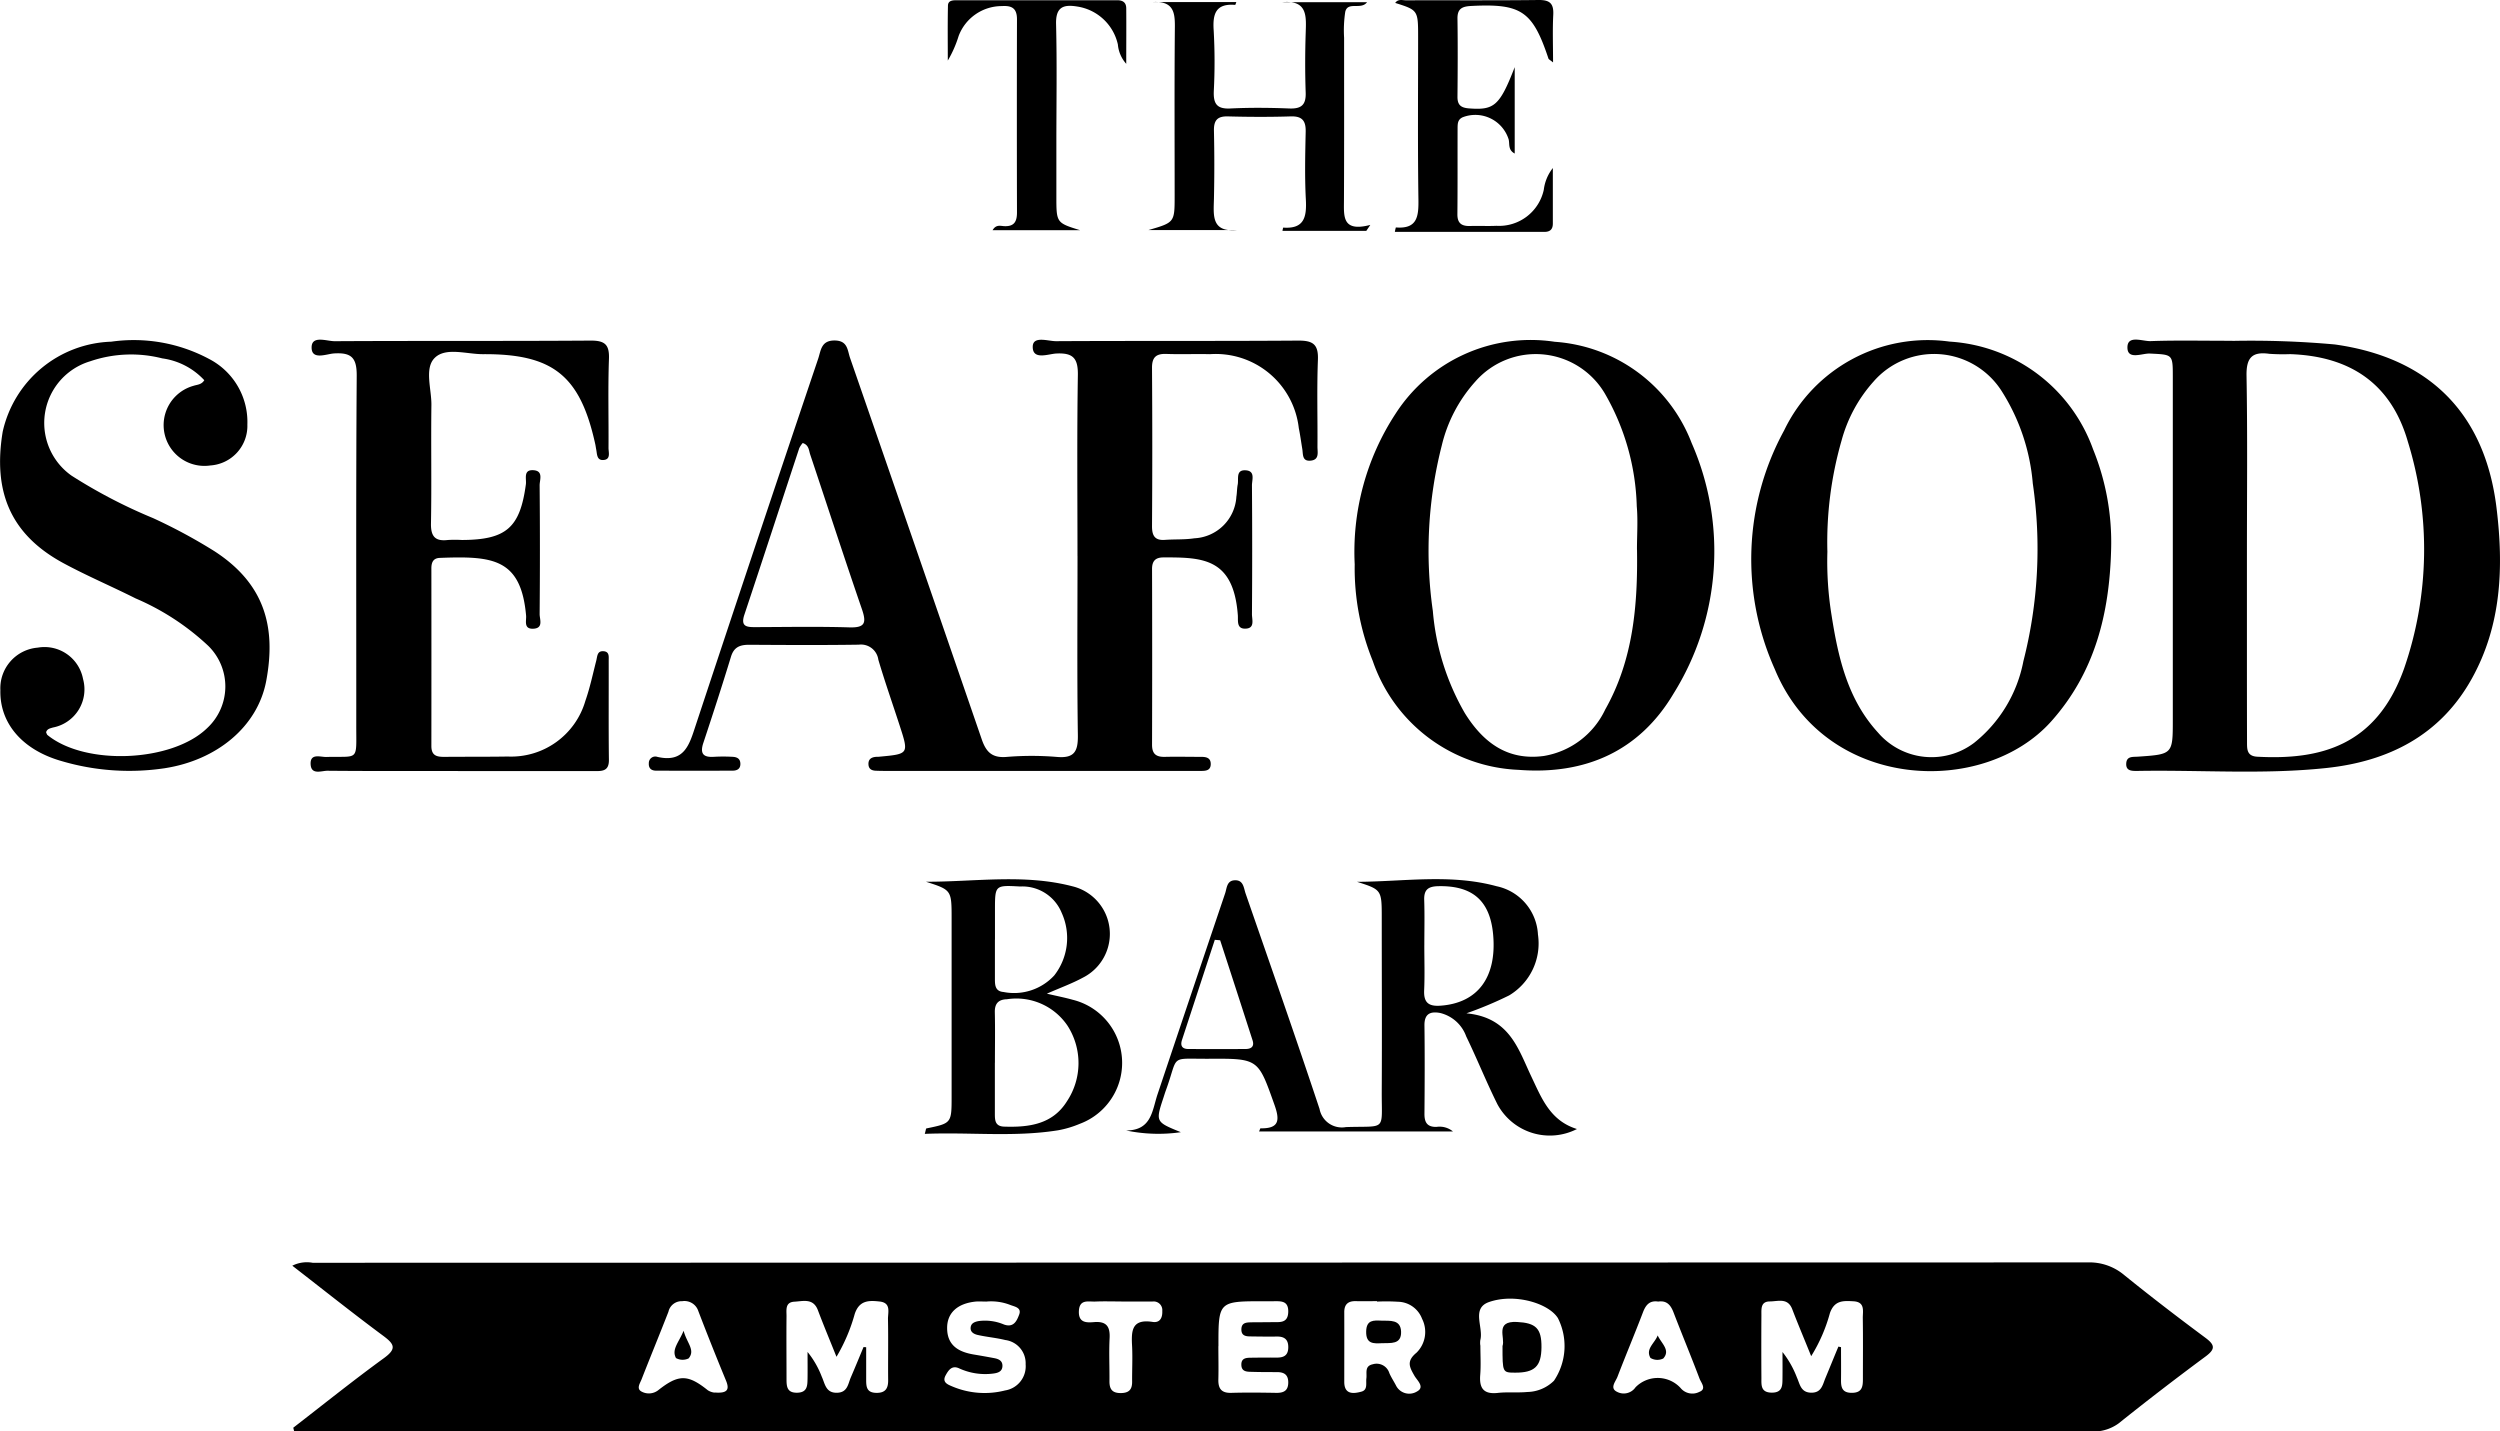
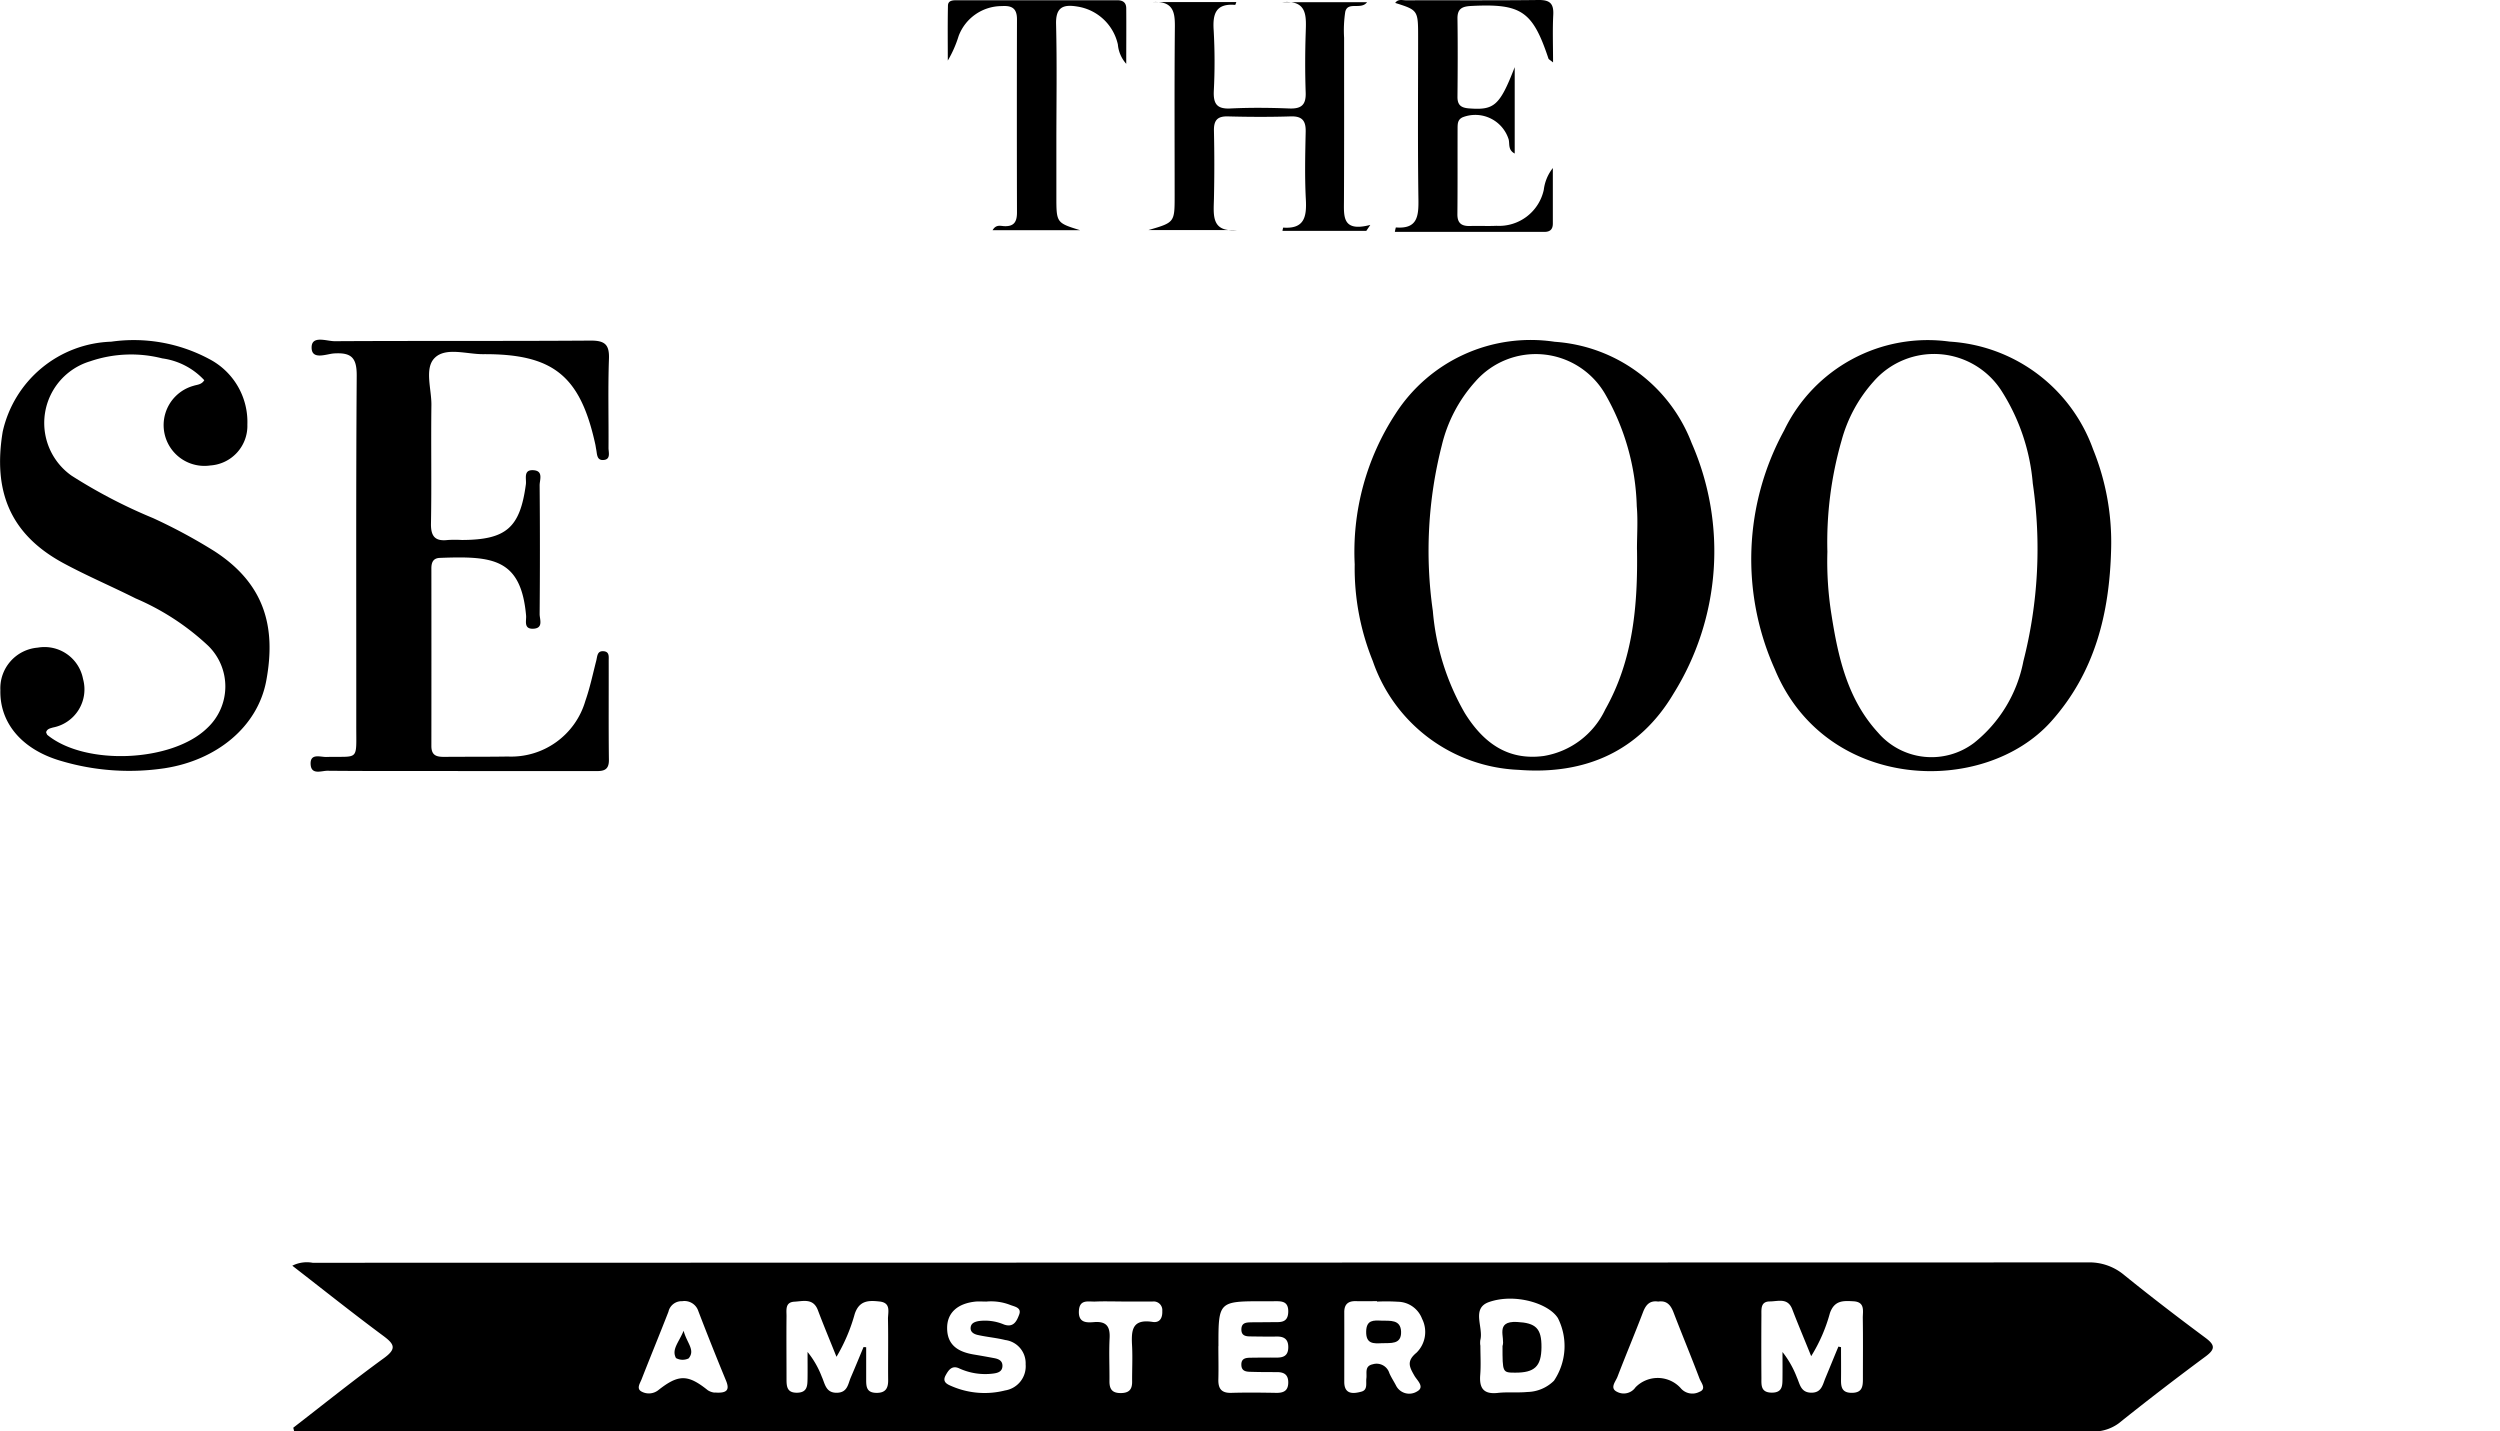
<svg xmlns="http://www.w3.org/2000/svg" id="Group_1064" data-name="Group 1064" width="144.907" height="82.965" viewBox="0 0 144.907 82.965">
  <defs>
    <clipPath id="clip-path">
      <rect id="Rectangle_1617" data-name="Rectangle 1617" width="144.907" height="82.965" fill="#000" />
    </clipPath>
  </defs>
  <g id="Group_1063" data-name="Group 1063" clip-path="url(#clip-path)">
    <path id="Path_4639" data-name="Path 4639" d="M84.019,372.17c1.745-1.348,3.464-2.731,5.247-4.027.739-.537.63-.8-.027-1.289-1.769-1.311-3.491-2.685-5.28-4.071a1.869,1.869,0,0,1,1.178-.17l102.894-.021a3.124,3.124,0,0,1,2.109.732c1.541,1.248,3.116,2.454,4.708,3.637.564.419.584.66,0,1.09q-2.553,1.889-5.034,3.874a2.489,2.489,0,0,1-1.7.459q-14.324-.008-28.649,0h-75.4l-.05-.21m33.048-4.677.159.012v1.91c0,.406.046.723.581.734s.7-.256.693-.742c-.011-1.177.013-2.354-.01-3.53-.008-.393.2-.948-.487-1.023-.619-.068-1.172-.077-1.439.716a10.164,10.164,0,0,1-1.059,2.489c-.388-.968-.749-1.828-1.077-2.7-.269-.715-.858-.521-1.365-.494-.552.03-.45.5-.454.845-.012,1.21,0,2.421,0,3.631,0,.431.019.812.619.8s.592-.424.6-.834c.007-.51,0-1.02,0-1.53a5.252,5.252,0,0,1,.826,1.44c.186.4.224.946.888.926.609-.018.63-.512.795-.893.252-.584.493-1.174.738-1.761m56.5-.022.156.033c0,.621.008,1.243,0,1.864-.007.447.046.788.635.783s.634-.362.633-.8c0-1.176.012-2.352-.006-3.528-.006-.4.152-.939-.541-.978-.582-.033-1.1-.066-1.364.681a9.359,9.359,0,0,1-1.087,2.5c-.4-.994-.766-1.856-1.1-2.728-.261-.673-.823-.446-1.292-.444-.553,0-.49.451-.493.812q-.012,1.815,0,3.629c0,.4-.044.83.576.845.676.016.641-.444.646-.887.006-.489,0-.978,0-1.468a5.573,5.573,0,0,1,.837,1.48c.172.377.215.865.82.878s.669-.455.831-.847c.254-.609.5-1.22.755-1.83m-26.742-2.605v-.024c-.4,0-.807.011-1.21,0-.454-.016-.694.167-.692.643.005,1.345,0,2.689,0,4.034,0,.736.514.7.989.57.386-.1.255-.489.293-.773.041-.308-.12-.711.37-.815a.773.773,0,0,1,.962.513c.106.246.257.472.381.71a.856.856,0,0,0,1.219.355c.478-.256.009-.641-.145-.91-.286-.5-.482-.846.119-1.339a1.686,1.686,0,0,0,.321-1.967,1.524,1.524,0,0,0-1.4-.986,10.911,10.911,0,0,0-1.208-.008m5.989,2.539c0,.571.037,1.145-.009,1.713-.062.775.2,1.131,1.023,1.04.565-.063,1.143,0,1.711-.054a2.253,2.253,0,0,0,1.541-.653,3.6,3.6,0,0,0,.229-3.626c-.542-.87-2.517-1.456-4-.932-1.039.369-.3,1.469-.5,2.211a1.184,1.184,0,0,0,0,.3m-15.182.04c0,.637.016,1.274,0,1.911-.018.533.157.815.743.8.871-.026,1.743-.015,2.614,0,.441.006.7-.131.694-.626-.009-.446-.263-.575-.649-.577-.5,0-1.006,0-1.508-.016-.275-.006-.555-.025-.562-.408s.269-.407.549-.41c.5-.006,1.006-.011,1.508-.007.386,0,.646-.113.662-.56.017-.476-.208-.667-.665-.66-.5.008-1.006,0-1.508-.007-.282,0-.552-.031-.544-.417s.294-.394.566-.4c.4-.01.8,0,1.207-.011s.923.1.943-.587-.453-.623-.9-.624h-.5c-2.648,0-2.648,0-2.646,2.607m-13.471-2.588c-.2,0-.4-.017-.6,0-1.056.106-1.658.656-1.655,1.534,0,1.011.664,1.385,1.54,1.534q.6.1,1.188.211c.244.045.471.141.478.427.008.352-.267.435-.543.467a3.612,3.612,0,0,1-1.962-.3c-.427-.2-.624.107-.786.4-.225.409.121.535.391.649a4.8,4.8,0,0,0,3.053.229,1.417,1.417,0,0,0,1.192-1.516,1.357,1.357,0,0,0-1.184-1.407c-.519-.129-1.058-.173-1.581-.29-.222-.049-.469-.167-.418-.469.039-.23.253-.3.452-.338a2.807,2.807,0,0,1,1.479.2c.564.2.745-.228.877-.576.157-.416-.279-.462-.533-.566a3.047,3.047,0,0,0-1.383-.188m-15.736,5.269c.752.061.876-.169.655-.7q-.826-2-1.6-4.019a.844.844,0,0,0-.933-.573.783.783,0,0,0-.8.613c-.511,1.312-1.048,2.613-1.56,3.924-.089.228-.319.543.016.708a.883.883,0,0,0,.952-.085c1.176-.931,1.717-.927,2.872,0a.915.915,0,0,0,.391.14m54.7-5.278c-.491-.075-.718.186-.883.619-.478,1.254-1,2.491-1.48,3.743-.106.277-.464.655-.026.868a.828.828,0,0,0,1.072-.26,1.8,1.8,0,0,1,2.61.036.883.883,0,0,0,1.091.228c.438-.167.1-.531.011-.767-.486-1.286-1.015-2.556-1.508-3.84-.163-.425-.392-.7-.886-.627m-31.122,0v-.006c-.5,0-1.005-.017-1.506.005-.4.018-.921-.157-.953.553-.03.679.433.676.872.639.711-.06.945.241.909.929-.044.834,0,1.673-.009,2.51,0,.451.166.673.647.673s.671-.2.667-.661c-.006-.669.03-1.34,0-2.008-.044-.862-.083-1.653,1.185-1.455.422.066.581-.233.563-.636a.5.5,0,0,0-.563-.546h-1.808" transform="translate(-67.016 -289.419)" fill="#000" />
-     <path id="Path_4640" data-name="Path 4640" d="M211.2,110.125c0-3.5-.034-6.994.022-10.489.016-.98-.281-1.3-1.251-1.251-.465.024-1.372.4-1.365-.392.005-.652.882-.321,1.354-.323,4.673-.027,9.347,0,14.02-.034.868-.007,1.192.211,1.156,1.12-.066,1.679-.013,3.362-.026,5.043,0,.308.119.738-.382.794-.527.059-.443-.378-.5-.69-.067-.4-.119-.8-.2-1.193a4.845,4.845,0,0,0-5.15-4.287c-.84-.02-1.682.017-2.521-.014-.6-.021-.841.19-.837.812q.031,4.589,0,9.179c0,.541.161.829.745.787s1.148-.006,1.709-.092a2.563,2.563,0,0,0,2.436-2.413c.04-.231.031-.472.077-.7.065-.324-.125-.86.456-.828s.368.557.37.877q.027,3.732,0,7.464c0,.321.191.844-.409.837-.493,0-.387-.48-.41-.782-.249-3.309-2.031-3.353-4.312-3.346-.456,0-.661.2-.66.673q.015,5.094,0,10.187c0,.531.236.709.733.7.706-.017,1.412,0,2.118,0,.281,0,.558.048.551.427s-.309.387-.577.388c-1.546,0-3.093,0-4.64,0H200.292c-.269,0-.538,0-.807-.013-.216-.014-.386-.1-.4-.359-.018-.3.158-.418.426-.443.067-.006.135,0,.2-.009,1.714-.158,1.716-.159,1.188-1.789-.414-1.278-.862-2.547-1.242-3.835a1.015,1.015,0,0,0-1.132-.87c-2.118.032-4.236.02-6.354.006-.529,0-.882.125-1.055.691-.51,1.671-1.05,3.333-1.6,4.99-.218.653.012.86.646.811a9.388,9.388,0,0,1,1.008,0c.252.008.475.076.49.385s-.183.419-.446.42q-2.219.008-4.438,0c-.27,0-.444-.13-.422-.438a.375.375,0,0,1,.5-.36c1.581.362,1.855-.734,2.228-1.863q3.512-10.621,7.089-21.22c.161-.479.167-1.065.966-1.053.753.012.728.567.881,1.01q3.827,11.047,7.63,22.1c.257.751.606,1.094,1.438,1.028a17.614,17.614,0,0,1,2.922,0c1.015.089,1.228-.325,1.214-1.263-.051-3.462-.02-6.926-.02-10.389m-15.93-6.542a1.363,1.363,0,0,0-.2.3c-1.062,3.217-2.109,6.438-3.181,9.652-.232.7.151.72.649.718,1.813-.006,3.627-.04,5.438.015.908.027,1-.257.729-1.05-1.026-2.981-2-5.981-3-8.971-.08-.238-.071-.552-.439-.667" transform="translate(-148.746 -77.894)" fill="#000" />
-     <path id="Path_4641" data-name="Path 4641" d="M616.84,97.641a53.891,53.891,0,0,1,5.943.207c5.477.768,8.7,3.994,9.37,9.469.419,3.43.293,6.8-1.432,9.9-1.82,3.276-4.812,4.791-8.405,5.178-3.65.394-7.322.107-10.984.172-.3,0-.663.017-.642-.427s.387-.377.685-.4c2.015-.138,2.015-.139,2.015-2.145V99.729c0-1.328-.006-1.287-1.323-1.354-.455-.023-1.324.4-1.307-.376.016-.709.877-.328,1.346-.345,1.477-.053,2.957-.019,4.734-.019m.846,12.4v6.247q0,2.317.006,4.634c0,.413,0,.8.606.828,3.6.191,6.883-.6,8.49-5.089a21.132,21.132,0,0,0,.224-13.18c-.962-3.344-3.326-4.948-6.82-5.066a11.682,11.682,0,0,1-1.208-.019c-1-.14-1.339.227-1.321,1.268.061,3.458.023,6.918.023,10.377" transform="translate(-487.448 -77.882)" fill="#000" />
    <path id="Path_4642" data-name="Path 4642" d="M389.08,110.8a14.616,14.616,0,0,1,2.362-8.737,9.313,9.313,0,0,1,9.233-4.178,9.168,9.168,0,0,1,7.936,5.872,15.6,15.6,0,0,1-1.05,14.519c-1.984,3.346-5.124,4.722-8.978,4.421a9.342,9.342,0,0,1-8.456-6.31,14.3,14.3,0,0,1-1.048-5.586m16.361-.873c0-.84.062-1.685-.012-2.519a13.765,13.765,0,0,0-1.85-6.526,4.649,4.649,0,0,0-7.5-.7,8.456,8.456,0,0,0-1.951,3.71,24.669,24.669,0,0,0-.518,9.6,14.172,14.172,0,0,0,1.854,5.916c1.049,1.685,2.457,2.768,4.574,2.484A4.8,4.8,0,0,0,403.6,119.2c1.626-2.878,1.891-6.053,1.843-9.271" transform="translate(-310.557 -78.074)" fill="#000" />
    <path id="Path_4643" data-name="Path 4643" d="M523.872,109.972c-.094,3.687-.932,7.111-3.469,9.954-3.907,4.377-13.09,4.094-16.029-3.033a15.567,15.567,0,0,1,.544-13.826,9.235,9.235,0,0,1,9.588-5.151,9.449,9.449,0,0,1,8.32,6.24,14.312,14.312,0,0,1,1.046,5.816m-16.446.139a19.523,19.523,0,0,0,.238,3.639c.388,2.474.929,4.9,2.7,6.832a4.087,4.087,0,0,0,5.564.594,7.967,7.967,0,0,0,2.859-4.735,26.282,26.282,0,0,0,.545-10.305,11.792,11.792,0,0,0-1.775-5.306,4.646,4.646,0,0,0-7.453-.6,8.4,8.4,0,0,0-1.857,3.425,21.314,21.314,0,0,0-.82,6.456" transform="translate(-401.506 -78.116)" fill="#000" />
    <path id="Path_4644" data-name="Path 4644" d="M97.75,122.553c-2.522,0-5.044.011-7.566-.013-.343,0-.933.259-.97-.368-.039-.668.57-.422.91-.431,1.915-.054,1.733.288,1.735-1.821.006-6.759-.021-13.519.026-20.277.007-1.045-.307-1.354-1.314-1.292-.435.027-1.316.416-1.3-.362.013-.7.874-.345,1.338-.347,4.943-.029,9.886,0,14.83-.035.846-.006,1.1.243,1.066,1.079-.061,1.713-.012,3.429-.025,5.144,0,.266.15.689-.328.7-.357.006-.333-.356-.385-.61-.02-.1-.031-.2-.053-.3-.871-3.973-2.436-5.249-6.5-5.226-.96.006-2.173-.425-2.814.222-.6.6-.175,1.8-.186,2.727-.03,2.286.018,4.574-.025,6.86-.014.761.245,1.051.987.961a6.976,6.976,0,0,1,.806,0c2.576-.01,3.371-.711,3.709-3.23.042-.311-.168-.861.446-.814.586.044.348.568.351.879q.032,3.732,0,7.465c0,.3.24.826-.384.844-.551.016-.379-.463-.4-.75-.292-3.333-1.941-3.472-5-3.356-.392.015-.492.267-.491.615q.005,5.145,0,10.29c0,.591.351.632.793.628,1.21-.011,2.421,0,3.632-.02a4.479,4.479,0,0,0,4.5-3.224c.266-.758.431-1.552.632-2.332.066-.256.047-.584.437-.546.336.032.283.328.284.55.006,1.917-.012,3.834.012,5.75.008.679-.42.646-.871.646H97.75" transform="translate(-71.209 -77.865)" fill="#000" />
    <path id="Path_4645" data-name="Path 4645" d="M11.841,100.151a4.063,4.063,0,0,0-2.435-1.265,7.327,7.327,0,0,0-4.178.168,3.734,3.734,0,0,0-1.086,6.626,30.129,30.129,0,0,0,4.732,2.465,31.224,31.224,0,0,1,3.547,1.912c2.894,1.871,3.6,4.362,3.012,7.513-.5,2.682-2.884,4.608-5.889,5.072a13.865,13.865,0,0,1-5.99-.419c-2.273-.651-3.577-2.2-3.532-4.1a2.361,2.361,0,0,1,2.164-2.471,2.273,2.273,0,0,1,2.627,1.816,2.251,2.251,0,0,1-1.747,2.814c-.159.05-.333.073-.394.275.024.049.039.127.086.165,2.2,1.786,7.211,1.567,9.243-.4a3.293,3.293,0,0,0,.059-4.785,14.439,14.439,0,0,0-4.2-2.739c-1.381-.694-2.807-1.3-4.166-2.033-3.138-1.69-4.1-4.212-3.538-7.628a6.666,6.666,0,0,1,6.292-5.219,9.254,9.254,0,0,1,5.669,1,4.109,4.109,0,0,1,2.221,3.8,2.3,2.3,0,0,1-2.142,2.374,2.364,2.364,0,0,1-.984-4.615c.212-.072.471-.059.632-.331" transform="translate(0 -78.113)" fill="#000" />
-     <path id="Path_4646" data-name="Path 4646" d="M336.851,252.669c2.7-.011,5.414-.473,8.076.255a3.02,3.02,0,0,1,2.4,2.8,3.511,3.511,0,0,1-1.671,3.529,21.927,21.927,0,0,1-2.475,1.038c2.513.239,3.006,2.077,3.766,3.672.59,1.238,1.081,2.552,2.641,3.034a3.449,3.449,0,0,1-4.61-1.434c-.644-1.292-1.18-2.637-1.81-3.936a2.137,2.137,0,0,0-1.52-1.358c-.552-.1-.906.042-.9.716.022,1.715.015,3.43,0,5.145,0,.5.174.756.7.744a1.209,1.209,0,0,1,.952.265H331.163c.039-.086.063-.183.086-.182,1.1.019,1.12-.486.8-1.379-.943-2.646-.911-2.67-3.774-2.653-2.373.015-1.743-.279-2.519,1.843-.046.126-.085.255-.127.383-.473,1.432-.473,1.432,1,2.03a9.15,9.15,0,0,1-3.176-.1c1.487,0,1.511-1.159,1.823-2.092q1.952-5.832,3.921-11.659c.1-.3.091-.724.543-.75.522-.03.529.44.641.765,1.441,4.159,2.9,8.314,4.287,12.49a1.315,1.315,0,0,0,1.529,1.05c2.393-.079,2.063.293,2.076-2.112.018-3.329,0-6.659,0-9.988,0-1.657,0-1.657-1.433-2.117m3.9,3.677c0,.871.03,1.743-.009,2.612-.032.715.257.941.952.891,2.147-.155,3.262-1.633,3.048-4.1-.173-1.98-1.189-2.863-3.164-2.827-.6.011-.854.194-.833.808.029.87.007,1.742.007,2.613m-11.837-.286-.308-.026q-.952,2.9-1.9,5.8c-.111.337.006.527.362.529q1.659.01,3.319,0c.326,0,.524-.139.409-.5q-.934-2.9-1.879-5.8" transform="translate(-258.183 -201.556)" fill="#000" />
-     <path id="Path_4647" data-name="Path 4647" d="M265.709,252.683c2.826.007,5.674-.466,8.474.262a2.839,2.839,0,0,1,.61,5.3c-.612.333-1.275.572-2.083.926.593.138,1.054.228,1.5.354a3.768,3.768,0,0,1,.407,7.19,5.947,5.947,0,0,1-1.251.374c-2.558.411-5.124.1-7.732.208.06-.212.066-.31.092-.315,1.463-.3,1.463-.3,1.463-1.866v-10.28c0-1.673,0-1.673-1.485-2.153m3.992,10.491V266.1c0,.384-.005.759.537.777,1.432.048,2.806-.128,3.639-1.465a4,4,0,0,0,.03-4.392,3.578,3.578,0,0,0-3.508-1.526c-.493.014-.714.251-.7.761.022.974.006,1.948.005,2.922m0-7.148v2.319c0,.357.035.69.5.726a3.16,3.16,0,0,0,2.941-.962,3.524,3.524,0,0,0,.427-3.631,2.461,2.461,0,0,0-2.407-1.522c-1.456-.079-1.456-.082-1.458,1.356v1.714" transform="translate(-212.031 -201.575)" fill="#000" />
    <path id="Path_4648" data-name="Path 4648" d="M342.47,13.829h-4.862a1.472,1.472,0,0,1,.04-.191c1.226.091,1.369-.621,1.315-1.624-.07-1.308-.038-2.622-.01-3.933.014-.64-.206-.91-.875-.888-1.209.038-2.422.033-3.631,0-.622-.016-.824.235-.811.834q.042,1.966,0,3.934c-.022.956-.17,1.954,1.329,1.821h-5.129c1.521-.441,1.522-.441,1.522-1.989,0-3.161-.017-6.322.01-9.483.008-.938.09-1.837-1.3-1.743h4.866c-.026.063-.052.165-.069.163-1.108-.092-1.311.5-1.245,1.469a32.637,32.637,0,0,1,.007,3.529c-.029.723.17,1.044.954,1.006,1.141-.056,2.287-.045,3.429,0,.7.026.967-.216.943-.922-.039-1.142-.037-2.287,0-3.429.03-.973.131-1.942-1.348-1.811h4.906c-.346.473-1.126-.07-1.266.567a7.164,7.164,0,0,0-.065,1.5c0,3.127.007,6.255-.008,9.382,0,.926-.142,1.9,1.528,1.461l-.231.342" transform="translate(-263.272 -0.446)" fill="#000" />
    <path id="Path_4649" data-name="Path 4649" d="M400.674.168c.17-.246.425-.148.634-.149C403.864.01,406.42.032,408.975,0c.663-.008.892.206.858.863-.045.882-.011,1.767-.011,2.756-.176-.146-.25-.176-.267-.224C408.637.638,407.98.2,405.092.345c-.518.026-.82.137-.811.736.022,1.513.015,3.026,0,4.54,0,.471.209.627.668.662,1.457.111,1.776-.138,2.65-2.391V8.9c-.4-.211-.283-.555-.351-.82a2.027,2.027,0,0,0-2.66-1.285c-.281.126-.294.347-.3.577-.006,1.681.005,3.363-.011,5.044-.005.544.264.7.751.684s1.01.013,1.513-.011a2.653,2.653,0,0,0,2.743-2.087,2.537,2.537,0,0,1,.525-1.263v3.218c0,.33-.154.484-.492.484h-8.665a2.322,2.322,0,0,1,.057-.258c1.246.1,1.324-.635,1.309-1.624C401.973,8.435,402,5.307,402,2.18c0-1.59,0-1.59-1.33-2.011" transform="translate(-319.802)" fill="#000" />
    <path id="Path_4650" data-name="Path 4650" d="M282.571,3.761a1.928,1.928,0,0,1-.491-1.129,2.85,2.85,0,0,0-2.366-2.2c-.823-.134-1.24.054-1.216,1.021.056,2.284.018,4.57.017,6.856v3.125c0,1.537,0,1.537,1.378,1.965h-5.075c.2-.348.464-.246.668-.236.593.031.747-.273.746-.8q-.014-5.6,0-11.191c0-.653-.314-.8-.88-.764a2.674,2.674,0,0,0-2.5,1.728,6.647,6.647,0,0,1-.63,1.43c0-1.062-.014-2.124.009-3.186.007-.313.3-.311.54-.311h9.276c.331,0,.516.142.518.467.009,1.025,0,2.05,0,3.225" transform="translate(-217.285 -0.055)" fill="#000" />
    <path id="Path_4651" data-name="Path 4651" d="M393.31,380.593c-.495.025-.941.055-.925-.682.015-.684.44-.641.884-.625.492.017,1.119-.083,1.14.645.022.754-.61.642-1.1.663" transform="translate(-313.198 -302.738)" fill="#000" />
    <path id="Path_4652" data-name="Path 4652" d="M431.513,381.08c.176-.469-.471-1.46.839-1.394,1.091.055,1.429.368,1.419,1.469s-.391,1.477-1.539,1.469c-.72-.005-.72-.005-.719-1.544" transform="translate(-344.423 -303.061)" fill="#000" />
    <path id="Path_4653" data-name="Path 4653" d="M194.267,382.227c.19.723.692,1.115.29,1.6a.792.792,0,0,1-.733-.019c-.265-.5.151-.882.442-1.581" transform="translate(-154.642 -305.091)" fill="#000" />
-     <path id="Path_4654" data-name="Path 4654" d="M474.115,383.555c.212.466.759.856.322,1.339a.778.778,0,0,1-.739-.032c-.306-.527.253-.857.417-1.307" transform="translate(-378.031 -306.151)" fill="#000" />
  </g>
</svg>